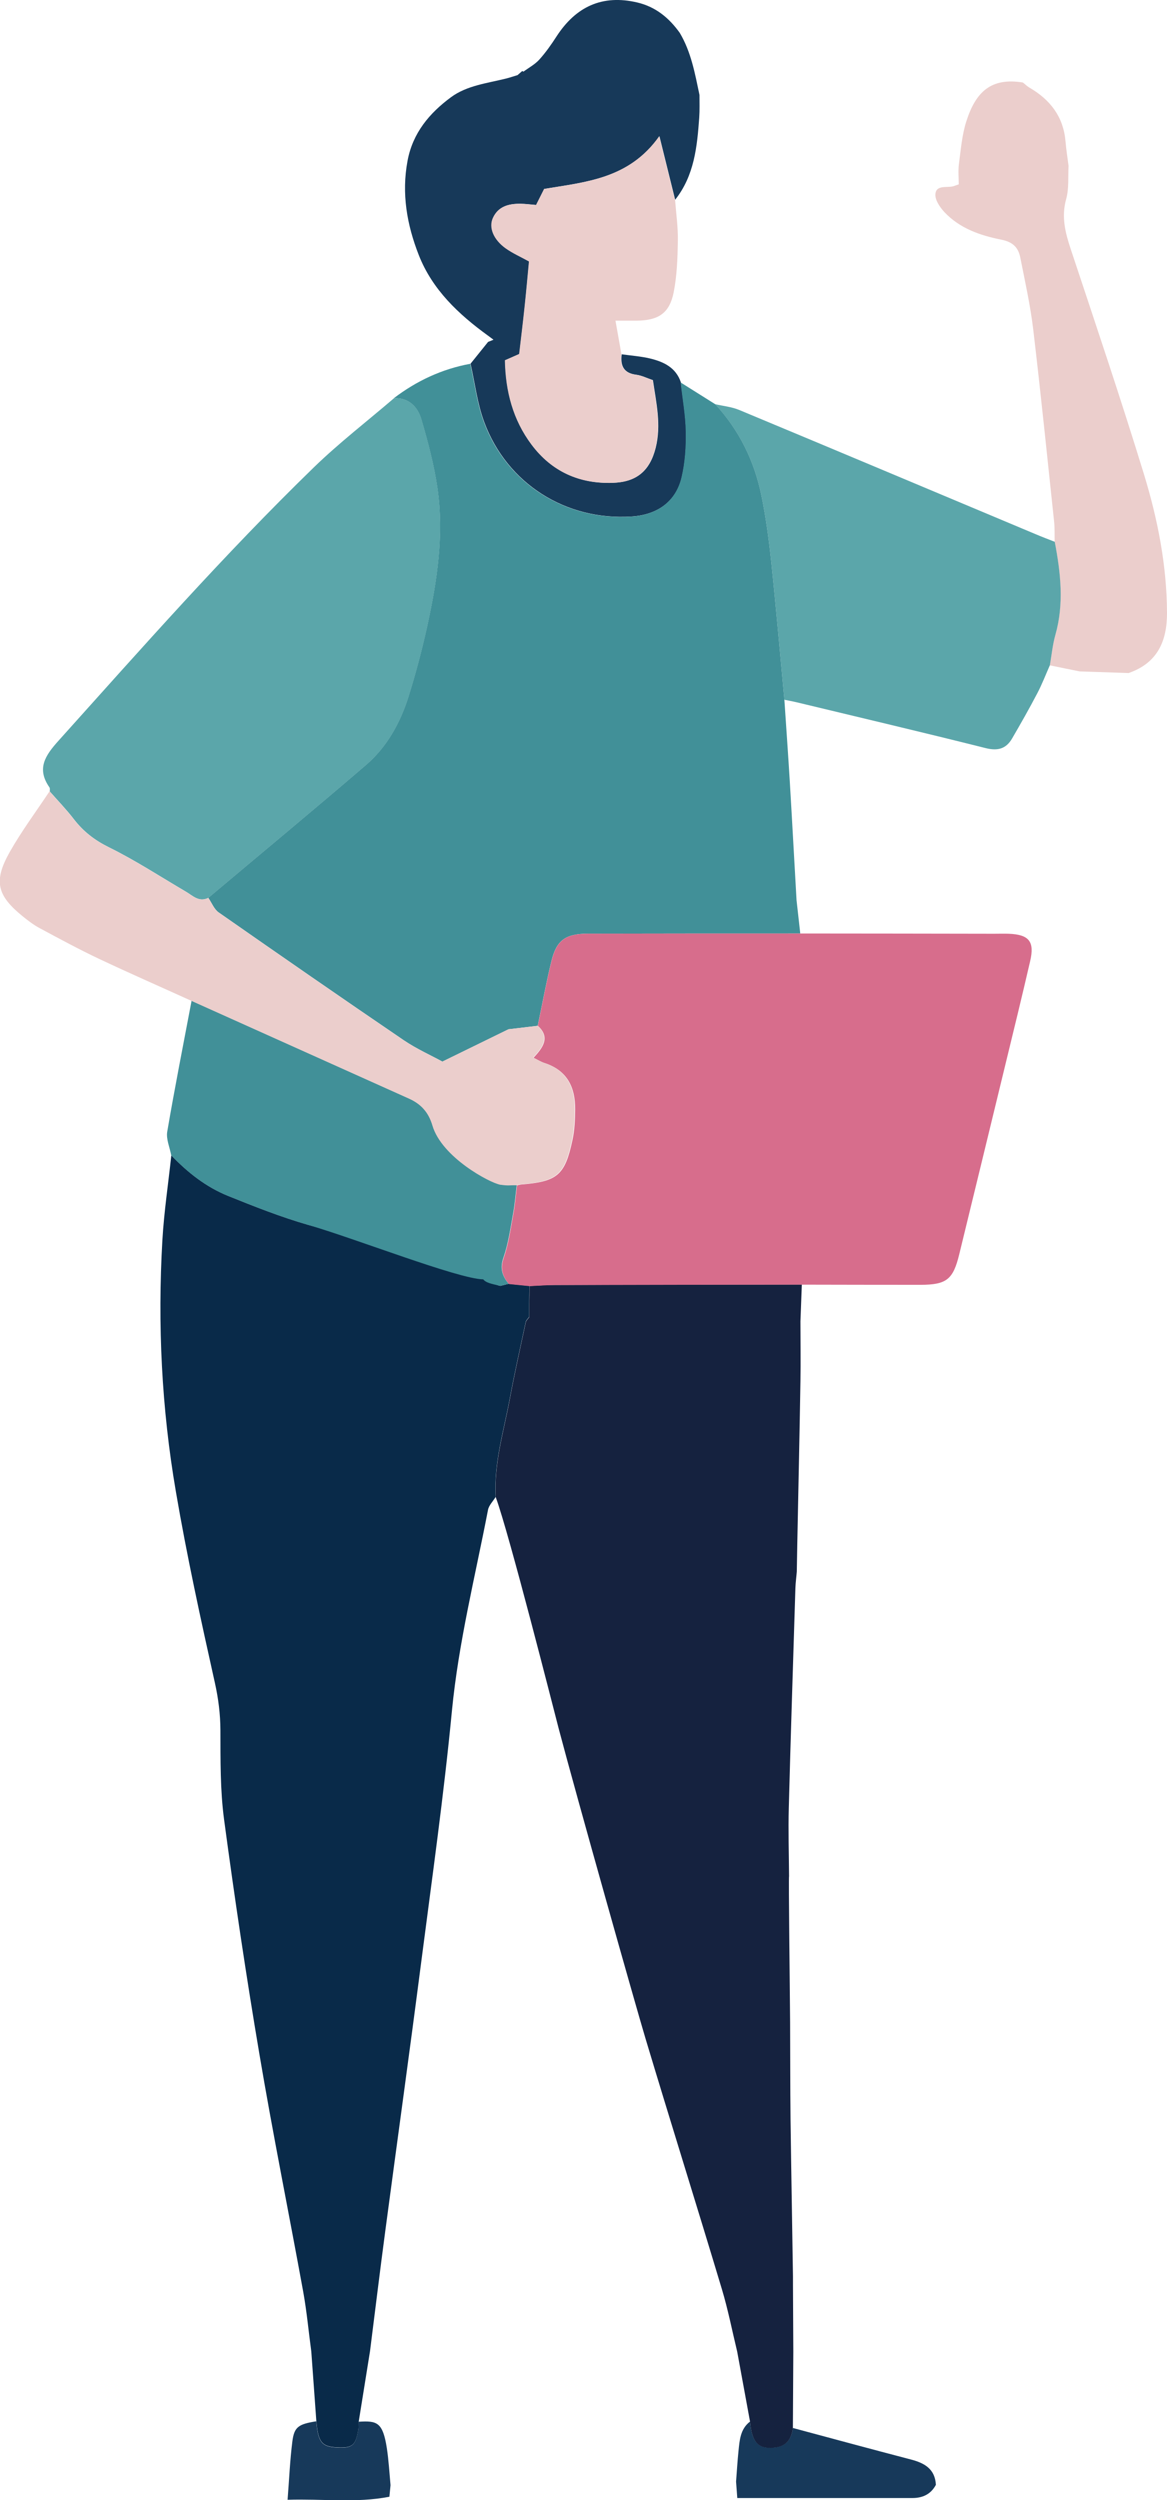
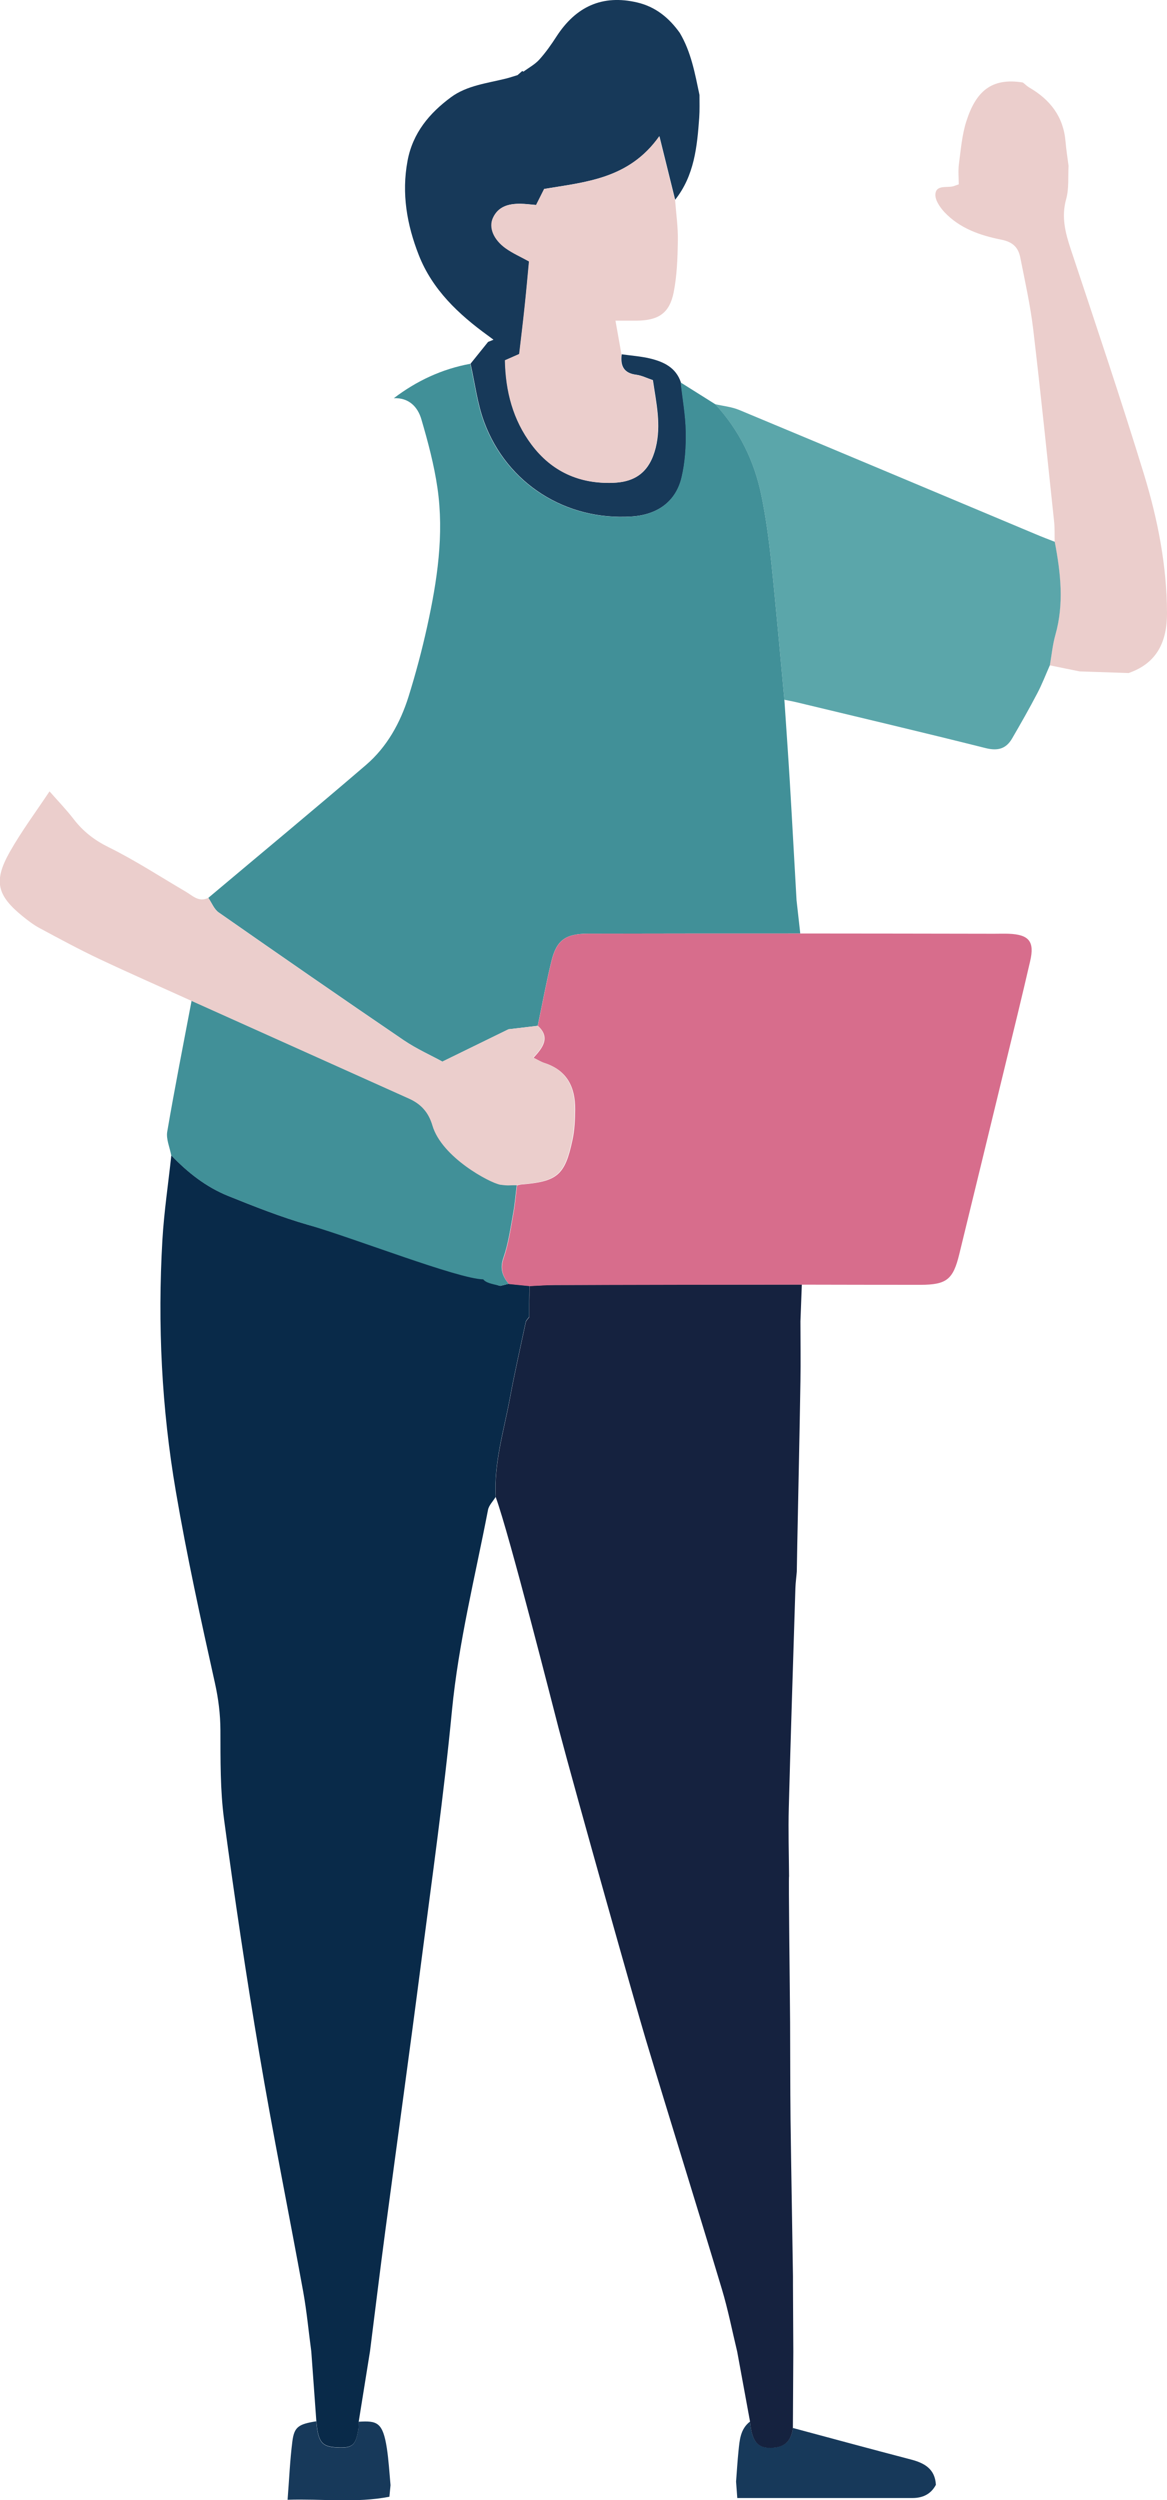
<svg xmlns="http://www.w3.org/2000/svg" id="uuid-dbae22a9-4c49-4362-adf4-5077fc617767" data-name="Livello 2" viewBox="0 0 134.32 287.63">
  <g id="uuid-f9bd6e11-18b2-47b2-9074-95e92e94c541" data-name="Livello 1">
    <g>
-       <path d="M45.34,45.81c1.73-.07,2.75,.99,3.17,2.43,.76,2.59,1.46,5.22,1.85,7.89,.78,5.37-.03,10.69-1.18,15.93-.6,2.73-1.32,5.43-2.15,8.09-.95,3.01-2.48,5.78-4.89,7.85-6,5.15-12.1,10.2-18.15,15.29-1.08,.54-1.79-.24-2.59-.71-2.95-1.73-5.82-3.61-8.87-5.11-1.64-.81-2.93-1.81-4.02-3.22-.86-1.12-1.85-2.14-2.78-3.2,0-.16,.04-.36-.04-.47-1.5-2.15-.49-3.66,1.03-5.35,9.6-10.68,19.1-21.46,29.41-31.47,2.91-2.82,6.14-5.31,9.22-7.95Z" fill="#5ba6aa" />
      <path d="M60.24,8.25c.62-.46,1.32-.83,1.83-1.39,.74-.82,1.38-1.73,1.98-2.66,2.22-3.43,5.27-4.87,9.32-3.91,2.1,.5,3.64,1.77,4.87,3.49,1.31,2.2,1.75,4.68,2.27,7.14,0,.87,.03,1.75-.03,2.62-.24,3.35-.57,6.67-2.77,9.44-.57-2.31-1.14-4.62-1.81-7.31-3.47,4.9-8.45,5.26-13.25,6.06-.32,.64-.63,1.26-.93,1.85-.68-.06-1.23-.13-1.78-.14-1.35-.02-2.58,.28-3.19,1.64-.49,1.1,.07,2.48,1.47,3.48,.82,.59,1.77,1,2.69,1.51-.17,1.78-.33,3.52-.51,5.26-.19,1.81-.42,3.62-.62,5.39-.6,.27-1.09,.48-1.64,.72,.07,3.59,.93,6.86,3.06,9.7,2.32,3.1,5.49,4.53,9.35,4.4,2.73-.09,4.25-1.37,4.92-4.02,.66-2.64,.06-5.21-.32-7.79-.71-.24-1.3-.54-1.91-.62-1.46-.18-1.85-1.04-1.68-2.35,1.09,.15,2.19,.23,3.26,.48,1.57,.38,2.98,1.04,3.55,2.75,.21,1.9,.56,3.8,.59,5.71,.03,1.74-.09,3.53-.49,5.21-.66,2.79-2.8,4.32-5.79,4.51-7.54,.48-14.3-3.76-16.94-10.85-.8-2.14-1.07-4.48-1.58-6.73,.67-.84,1.35-1.67,2.02-2.51,.21-.08,.42-.16,.62-.25-.21-.15-.41-.31-.62-.46-3.4-2.46-6.42-5.3-7.98-9.28-1.36-3.47-2-7.07-1.29-10.85,.6-3.21,2.53-5.48,4.99-7.3,1.82-1.35,4.15-1.61,6.33-2.15,.45-.11,.89-.27,1.34-.4,.18-.16,.36-.31,.54-.47,0,0,.16,.08,.16,.08Z" fill="#173959" />
      <path d="M129.95,77.43c-1.89-.06-3.79-.13-5.68-.19-1.15-.23-2.29-.46-3.44-.7,.2-1.16,.31-2.35,.63-3.48,1.02-3.59,.61-7.15-.07-10.72-.02-.8,.02-1.6-.07-2.39-.78-7.36-1.53-14.72-2.4-22.07-.33-2.76-.94-5.49-1.48-8.22-.23-1.17-.83-1.82-2.2-2.09-2.42-.48-4.8-1.3-6.56-3.19-.5-.54-1.05-1.35-1.02-2.01,.05-1.06,1.16-.79,1.91-.91,.22-.03,.43-.14,.78-.25,0-.78-.08-1.57,.02-2.34,.22-1.64,.35-3.34,.85-4.9,1.09-3.42,2.86-5.07,6.51-4.48,.25,.19,.47,.42,.74,.58,2.4,1.39,3.93,3.35,4.17,6.2,.08,.94,.23,1.88,.35,2.81-.07,1.27,.06,2.6-.27,3.8-.58,2.06-.11,3.88,.53,5.81,2.86,8.6,5.76,17.2,8.42,25.87,1.58,5.17,2.63,10.49,2.65,15.95,.01,3.25-1.1,5.75-4.37,6.9Z" fill="#ebcecc" />
      <path d="M84.72,285.49c.09-1.17,.16-2.35,.28-3.52,.13-1.24,.2-2.53,1.33-3.39,.22,2.44,.97,3.21,2.9,2.97,1.32-.16,1.87-1.01,2.03-2.23,4.52,1.21,9.03,2.44,13.56,3.62,1.59,.41,2.8,1.09,2.9,2.92-.58,1.09-1.53,1.52-2.71,1.52-6.65,0-13.3,0-20.15,0-.04-.56-.09-1.23-.14-1.89Z" fill="#17395a" />
      <path d="M41.29,278.6c2.09-.12,2.77,.02,3.24,3.07,.21,1.4,.29,2.82,.42,4.23-.04,.39-.08,.78-.13,1.33-3.83,.75-7.7,.22-11.72,.35,.19-2.44,.28-4.59,.55-6.71,.21-1.68,.71-1.99,2.75-2.32,.22,2.42,.62,2.93,2.37,3.02,1.78,.09,2.15-.21,2.46-2.03,.05-.31,.03-.62,.05-.94Z" fill="#17395a" />
      <path d="M92.28,147.77c-9.49,.01-18.98,.02-28.47,.05-.95,0-1.91,.08-2.86,.12,0,.72-.02,1.44-.03,2.16,0,.48,0,.95,0,1.43-.14,.19-.35,.37-.4,.58-.63,2.94-1.29,5.88-1.84,8.84-.7,3.74-1.84,7.42-1.62,11.29,1.56,4.25,6.68,24.47,7.26,26.68,2.03,7.69,8.79,31.64,9.98,35.61,2.89,9.62,5.9,19.21,8.79,28.83,.71,2.36,1.18,4.78,1.76,7.18,.49,2.69,.99,5.37,1.48,8.06,.22,2.44,.97,3.21,2.9,2.97,1.32-.16,1.87-1.01,2.03-2.23,.02-2.94,.03-5.87,.05-8.81-.01-2.56-.03-5.11-.04-7.67,0-.32,0-.64,0-.96-.09-6.03-.2-12.06-.28-18.1-.04-3.73-.03-7.45-.05-11.18-.03-4.32-.19-16.63-.12-16.79-.02-2.62-.1-5.24-.03-7.86,.22-8.43,.5-16.85,.76-25.27,.02-.63,.11-1.26,.16-1.89,.02-1.12,.04-2.24,.06-3.36,.12-6.18,.26-12.36,.36-18.55,.04-2.3,0-4.59,0-6.89,.05-1.41,.11-2.82,.16-4.23Z" fill="#15223f" />
      <path d="M60.94,147.93c-.8-.08-1.6-.16-2.4-.24-.32,.08-.64,.16-.95,.24q-2.18-.49-2.4-2.65c-.89,0-1-.59-.96-1.29-6.32-.67-12.66-1.33-18.78-3.09-3.12-.9-6.16-2.1-9.18-3.32-2.54-1.02-4.67-2.7-6.55-4.67-.35,3.25-.84,6.5-1.03,9.76-.56,9.69-.09,19.35,1.55,28.91,1.26,7.39,2.87,14.73,4.5,22.05,.4,1.81,.62,3.56,.63,5.41,.01,3.43-.03,6.9,.42,10.28,1.21,9.02,2.55,18.03,4.07,27.01,1.54,9.13,3.38,18.21,5.04,27.32,.41,2.27,.62,4.58,.93,6.87,.19,2.67,.39,5.34,.58,8.01,.22,2.42,.62,2.93,2.37,3.02,1.78,.09,2.15-.21,2.46-2.03,.05-.31,.03-.62,.05-.94,.43-2.7,.87-5.4,1.3-8.1,.58-4.59,1.14-9.19,1.75-13.78,1.37-10.3,2.8-20.58,4.13-30.88,1.25-9.67,2.62-19.33,3.55-29.03,.76-7.83,2.67-15.41,4.15-23.09,.1-.53,.58-.99,.88-1.49-.22-3.87,.92-7.55,1.62-11.29,.55-2.96,1.21-5.9,1.84-8.84,.05-.21,.26-.39,.4-.58,0-.48,0-.95,0-1.43-.46-.17-.93-.32-1.4-.49,.47,.17,.94,.32,1.4,.49,0-.72,.02-1.44,.03-2.16Z" fill="#092a49" />
      <path d="M82.32,46.5c.91,.21,1.87,.3,2.73,.65,11.39,4.74,22.76,9.53,34.14,14.3,.73,.31,1.47,.59,2.21,.88,.68,3.57,1.09,7.13,.07,10.72-.32,1.13-.43,2.32-.63,3.48-.48,1.08-.9,2.19-1.45,3.23-.92,1.76-1.9,3.48-2.9,5.2-.69,1.18-1.63,1.45-3.02,1.11-7.25-1.82-14.52-3.53-21.79-5.28-.46-.11-.93-.19-1.4-.29-.5-5.31-.96-10.62-1.52-15.92-.27-2.53-.61-5.06-1.12-7.55-.81-3.97-2.55-7.52-5.32-10.52Z" fill="#5ba6aa" />
      <path d="M91.68,103.53c-.26-4.51-.5-9.03-.77-13.54-.19-3.17-.42-6.33-.63-9.5-.5-5.31-.96-10.62-1.52-15.92-.27-2.53-.61-5.06-1.12-7.55-.81-3.97-2.55-7.52-5.32-10.52-1.33-.83-2.65-1.67-3.98-2.5,.21,1.9,.56,3.8,.59,5.71,.03,1.74-.09,3.53-.49,5.21-.66,2.79-2.8,4.32-5.79,4.51-7.54,.48-14.3-3.76-16.94-10.85-.8-2.14-1.07-4.48-1.58-6.73-3.26,.6-6.17,1.96-8.8,3.96,1.73-.07,2.75,.99,3.17,2.43,.76,2.59,1.46,5.22,1.85,7.89,.78,5.37-.03,10.69-1.18,15.93-.6,2.73-1.32,5.43-2.15,8.09-.95,3.01-2.48,5.78-4.89,7.85-6,5.15-12.1,10.2-18.15,15.29,.39,.57,.66,1.3,1.18,1.67,7.08,4.94,14.18,9.86,21.31,14.71,1.51,1.02,3.2,1.77,4.45,2.46,2.78-1.36,5.19-2.54,7.61-3.72,1.12-.13,2.24-.27,3.36-.4,.52-2.47,.97-4.96,1.57-7.41,.59-2.45,1.63-3.19,4.27-3.19,8.13-.02,16.25-.02,24.38-.02-.14-1.28-.29-2.56-.43-3.84Z" fill="#419098" />
      <path d="M77.7,22.98c.12,1.58,.35,3.16,.32,4.74-.03,1.97-.1,3.98-.48,5.91-.48,2.41-1.76,3.24-4.27,3.26-.69,0-1.39,0-2.43,0,.26,1.45,.47,2.66,.69,3.88-.18,1.31,.21,2.16,1.68,2.35,.62,.08,1.21,.38,1.91,.62,.38,2.59,.98,5.15,.32,7.79-.67,2.65-2.18,3.93-4.92,4.02-3.86,.13-7.03-1.3-9.35-4.4-2.13-2.84-2.99-6.11-3.06-9.7,.55-.24,1.04-.45,1.64-.72,.21-1.77,.43-3.58,.62-5.39,.19-1.74,.34-3.48,.51-5.26-.92-.51-1.87-.93-2.69-1.51-1.4-1.01-1.96-2.38-1.47-3.48,.61-1.36,1.84-1.66,3.19-1.64,.55,0,1.1,.09,1.78,.14,.3-.6,.61-1.21,.93-1.85,4.8-.8,9.78-1.16,13.25-6.06,.67,2.69,1.24,5,1.81,7.31Z" fill="#ebcecc" />
      <path d="M61.9,118.01c.52-2.47,.97-4.96,1.57-7.41,.59-2.45,1.63-3.19,4.27-3.19,8.13-.02,16.25-.02,24.38-.02,7.43,0,14.86,.02,22.29,.03,.56,0,1.12-.02,1.68,0,2.35,.09,3.01,.89,2.48,3.15-.93,4.04-1.92,8.07-2.9,12.1-1.75,7.21-3.5,14.41-5.26,21.62-.71,2.92-1.46,3.51-4.47,3.52-4.55,0-9.1-.01-13.65-.02-9.49,.01-18.98,.02-28.47,.05-.95,0-1.91,.08-2.86,.12-.8-.08-1.6-.16-2.39-.24-.73-.9-1.03-1.78-.59-3.02,.56-1.62,.8-3.37,1.11-5.07,.2-1.08,.28-2.18,.42-3.26,.16-.03,.31-.08,.47-.1,4.17-.34,5.04-1.05,5.91-5.11,.25-1.15,.3-2.36,.31-3.55,.02-2.55-.94-4.49-3.54-5.32-.37-.12-.7-.33-1.25-.6,1.07-1.16,1.96-2.32,.52-3.66Z" fill="#d76d8c" />
      <path d="M59.06,139.6c.2-1.08,.28-2.18,.42-3.26-.64-.02-1.28-.04-1.93-.07-.13,.1-6.69-3.13-7.76-6.8-.45-1.53-1.32-2.47-2.69-3.09-8.35-3.75-16.7-7.5-25.05-11.25-.95,5.02-1.94,10.02-2.8,15.05-.15,.86,.29,1.82,.46,2.74,1.89,1.98,4.02,3.65,6.55,4.67,3.02,1.21,6.06,2.42,9.18,3.32,5.36,1.54,17.31,6.23,20.18,6.27,.29,.37,.83,.5,1.97,.75,.32-.08,.64-.16,.95-.24-.73-.9-1.03-1.78-.59-3.02,.56-1.62,.8-3.37,1.11-5.07Z" fill="#419098" />
      <path d="M5.71,91.05c.93,1.06,1.92,2.08,2.78,3.2,1.09,1.41,2.38,2.41,4.02,3.22,3.06,1.51,5.93,3.39,8.87,5.11,.8,.47,1.51,1.25,2.59,.71,.39,.57,.66,1.3,1.18,1.67,7.08,4.94,14.18,9.86,21.31,14.71,1.51,1.02,3.2,1.77,4.45,2.46,2.78-1.36,5.19-2.54,7.61-3.72,1.12-.13,2.24-.27,3.36-.4,1.45,1.34,.56,2.51-.52,3.66,.55,.27,.89,.48,1.25,.6,2.6,.84,3.56,2.78,3.54,5.32-.01,1.18-.07,2.39-.31,3.55-.87,4.06-1.74,4.77-5.91,5.11-.16,.01-.31,.06-.47,.1-.64-.02-.98,.1-1.93-.07-1.14-.2-6.69-3.13-7.76-6.8-.45-1.53-1.32-2.47-2.69-3.09-8.35-3.75-16.7-7.5-25.05-11.25-3.55-1.61-7.13-3.18-10.65-4.84-2.3-1.09-4.54-2.3-6.79-3.51-.7-.37-1.34-.86-1.96-1.36-2.99-2.42-3.4-4.07-1.5-7.43,1.36-2.4,3.02-4.63,4.55-6.93Z" fill="#ebcecc" />
    </g>
  </g>
</svg>